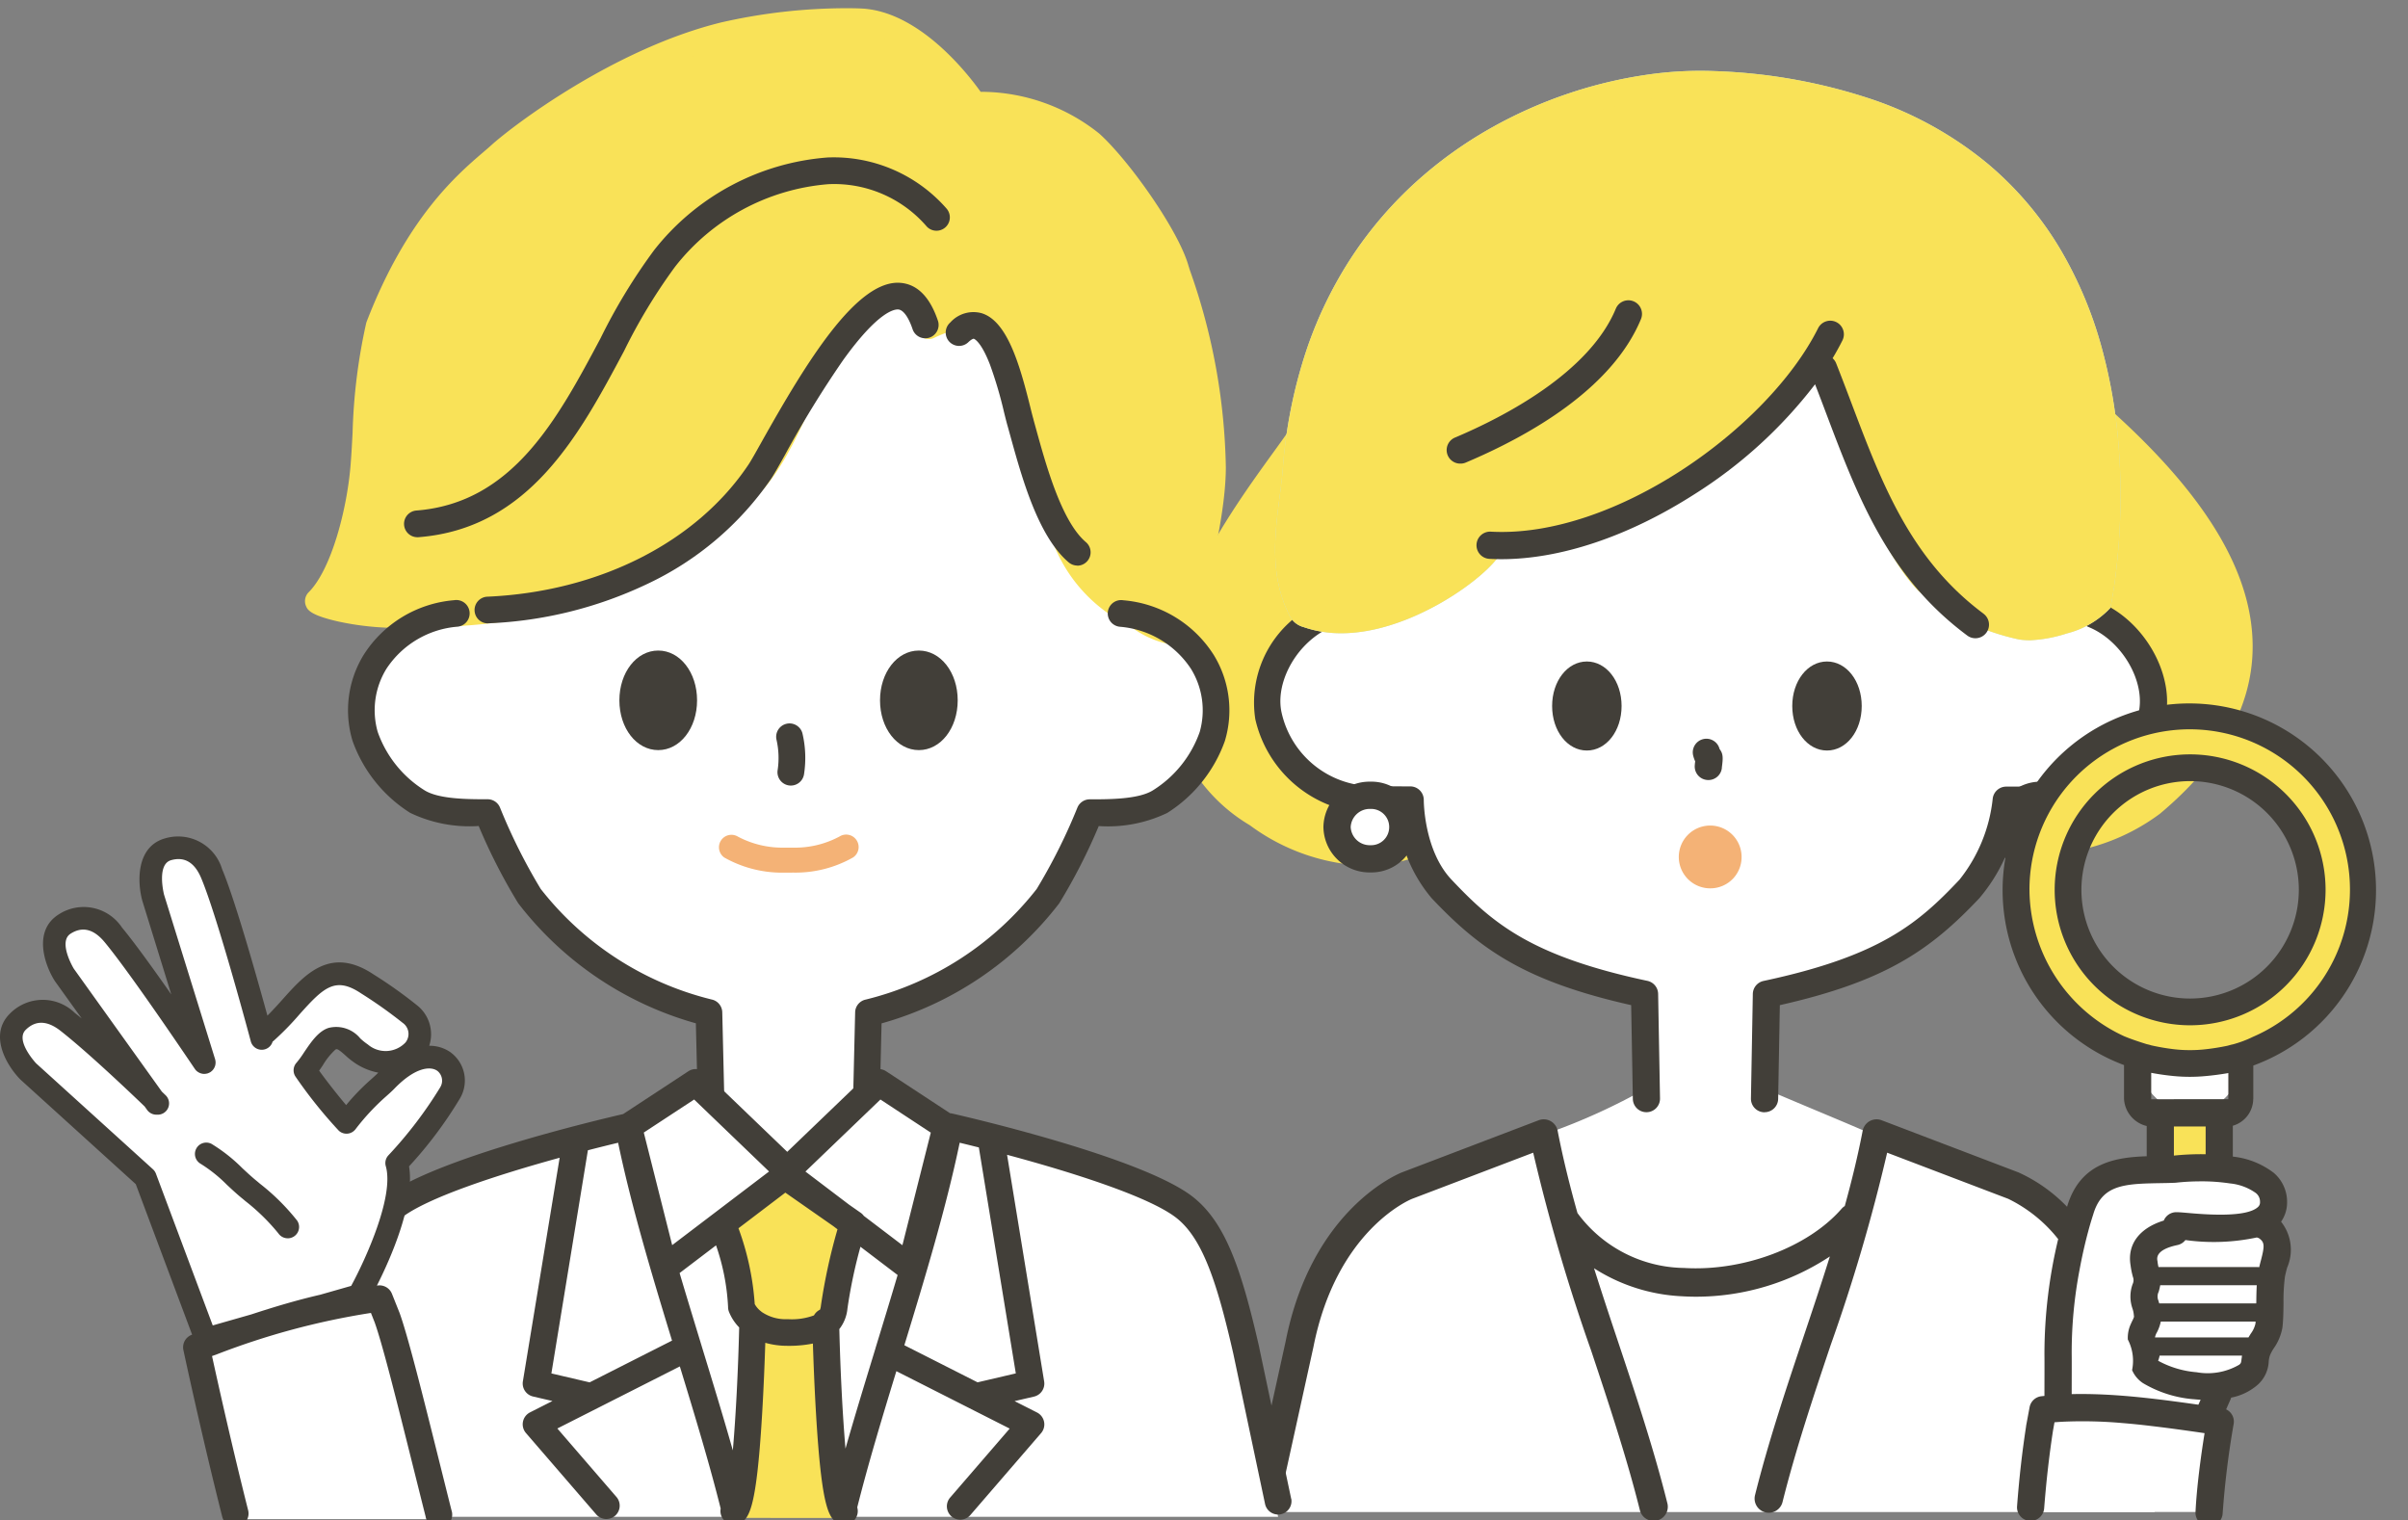
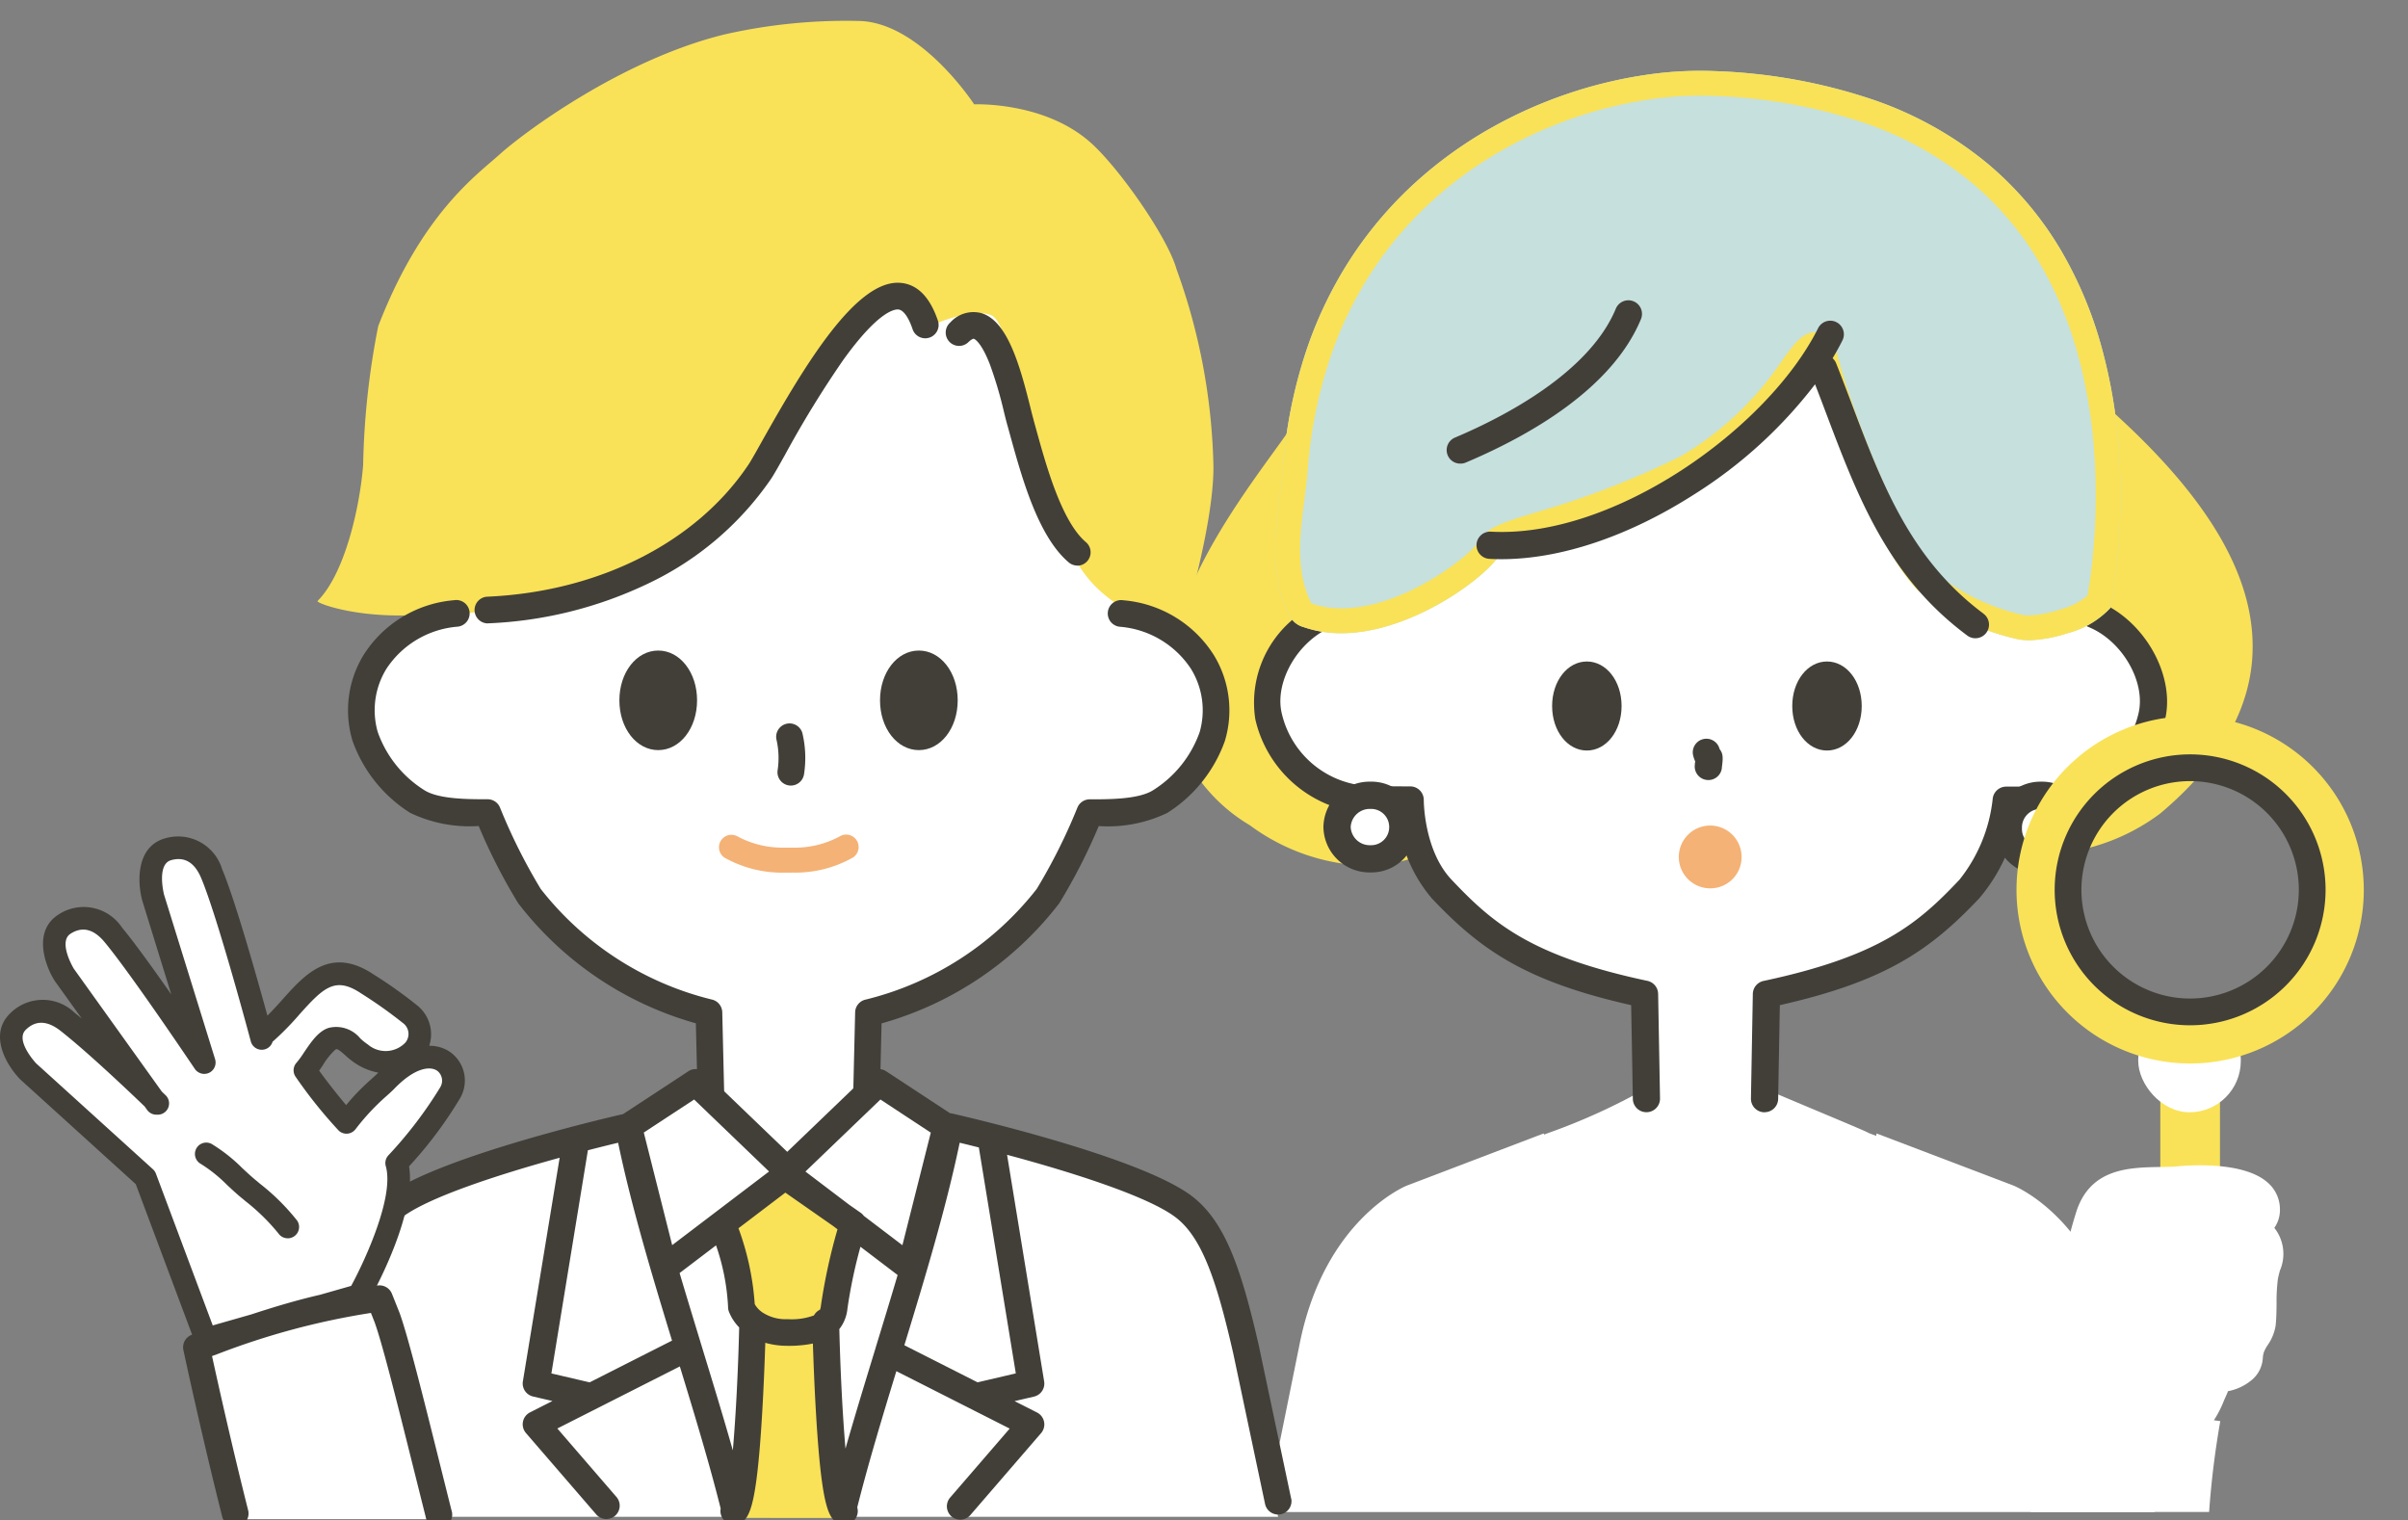
<svg xmlns="http://www.w3.org/2000/svg" width="160" height="101" viewBox="0 0 160 101">
  <rect x="0" y="0" width="160" height="101" fill="#808080" stroke="none" />
  <defs>
    <clipPath id="a">
      <rect width="160" height="101" transform="translate(930 2813)" fill="#fff" stroke="#707070" stroke-width="1" opacity="0.462" />
    </clipPath>
    <clipPath id="b">
      <rect width="157.922" height="100.907" fill="none" />
    </clipPath>
  </defs>
  <g transform="translate(-930 -2813)" clip-path="url(#a)">
    <g transform="translate(930 2813.546)">
      <g clip-path="url(#b)">
        <path d="M617.08,504.386l-2.258-11.164c-1.657-8.379-7.135-10.529-7.135-10.529l-9.091-3.461c-.01.053-.021.106-.031.159l-.487-.184c.046-.051-6.958-2.917-6.913-2.969l-7.875,0a41.005,41.005,0,0,1-6.527,2.97l-.267.1c-.005-.026-.011-.052-.016-.078l-9.091,3.464s-5.479,2.178-7.135,10.557L558,504.386Z" transform="translate(-473.906 -404.469)" fill="#fff" />
        <path d="M528.247,185.6c-3.639,5.227-14.14,17.6-2.809,25.1,0,0,5.431,4.307,11.05,1.686,7.538-3.517-4.589-32.026-8.241-26.782" transform="translate(-441.909 -157.089)" fill="#f9e258" />
        <path d="M528.009,209.407h0a13.674,13.674,0,0,1-7.7-2.687,11.269,11.269,0,0,1-5.289-7.373c-1.153-6.333,3.864-13.266,6.861-17.409.38-.525.739-1.022,1.042-1.457a2.09,2.09,0,0,1,1.757-1c3.626,0,8.177,10.087,9.717,17.032,1.417,6.39.634,10.64-2.207,11.965a9.823,9.823,0,0,1-4.184.924m-3.325-28.27c-.06,0-.2,0-.4.288-.311.447-.675.949-1.059,1.481-2.843,3.929-7.6,10.505-6.574,16.145.455,2.5,1.96,4.563,4.6,6.31l.058.042a12.2,12.2,0,0,0,6.7,2.353,8.187,8.187,0,0,0,3.487-.769c2.007-.937,2.491-4.717,1.294-10.112a44.982,44.982,0,0,0-4.01-10.857c-2.063-3.853-3.545-4.881-4.1-4.881" transform="translate(-437.266 -152.437)" fill="#f9e258" />
        <path d="M868.545,180.409c8.965,8.223,12.62,16.856,2.809,25.1,0,0-5.431,4.308-11.05,1.686-7.538-3.517,2.319-32.213,8.241-26.782" transform="translate(-728.34 -152.642)" fill="#f9e258" />
        <path d="M859.489,204.212a9.824,9.824,0,0,1-4.185-.924c-1.708-.8-2.779-2.7-3.1-5.489a26.364,26.364,0,0,1,.677-8.395,38.38,38.38,0,0,1,3.768-10.161c1.289-2.277,3.315-4.991,5.642-4.991a3.142,3.142,0,0,1,2.159.9c6.1,5.6,9.019,10.668,8.914,15.5-.084,3.844-2.147,7.491-6.132,10.838l-.018.015a13.679,13.679,0,0,1-7.727,2.711m2.8-28.31c-2.472,0-6.189,6.606-7.8,13.859C853.111,196,853.7,200.719,856,201.792a8.183,8.183,0,0,0,3.487.769,12.1,12.1,0,0,0,6.694-2.348c3.6-3.026,5.46-6.256,5.533-9.6.094-4.328-2.646-8.988-8.38-14.246a1.528,1.528,0,0,0-1.044-.465" transform="translate(-723.689 -147.991)" fill="#f9e258" />
        <path d="M613.5,86a11.459,11.459,0,0,0,.5-3.571c0-17.6-11.18-28.592-24.971-28.592S561.3,62.454,561.3,82.806a9.286,9.286,0,0,0,.6,3.5c-2.237,1.263-3.781,4.1-3.239,6.457a7.147,7.147,0,0,0,6.992,5.556c.272,0,1,.021,2.425.021,0,0-.036,3.662,2.086,5.91,3.09,3.273,5.869,5.388,13.485,7.01l.125,6.958h7.85l.125-6.958c7.616-1.622,10.394-3.727,13.484-7a11.235,11.235,0,0,0,2.451-5.9c2.332,0,2.328-.034,2.684-.034a7.148,7.148,0,0,0,6.992-5.557c.593-2.566-1.3-5.716-3.869-6.76" transform="translate(-474.383 -45.725)" fill="#fff" />
        <path d="M586.543,113.986h-.017a.9.9,0,0,1-.888-.92l.125-6.939a.9.9,0,0,1,.716-.868c7.744-1.65,10.279-3.829,13.015-6.727A10.376,10.376,0,0,0,601.7,93.17a.905.905,0,0,1,.9-.822c1.661,0,2.127-.016,2.378-.025.115,0,.195-.007.306-.007a6.24,6.24,0,0,0,6.111-4.855c.482-2.088-1.1-4.813-3.328-5.718a.9.9,0,0,1-.544-1.024c.082-.392.154-.686.217-.946A7.954,7.954,0,0,0,608,77.335c0-16.3-9.9-27.688-24.067-27.688-12.37,0-26.814,7.349-26.814,28.062a6.194,6.194,0,0,0,.3,2.316c.074.248.167.557.27.957a.9.9,0,0,1-.431,1.012c-1.982,1.119-3.24,3.571-2.8,5.467a6.24,6.24,0,0,0,6.111,4.855c.086,0,.215,0,.4,0,.39.006,1.043.017,2.03.017a.9.9,0,0,1,.9.913c0,.032,0,3.333,1.84,5.28,2.736,2.9,5.272,5.078,13.016,6.728a.9.9,0,0,1,.716.868l.125,6.939a.9.9,0,0,1-.888.92h-.017a.9.9,0,0,1-.9-.888l-.112-6.225c-7.011-1.582-10-3.658-13.251-7.1a9.769,9.769,0,0,1-2.284-5.629c-.54,0-.934-.01-1.2-.014-.167,0-.287,0-.366,0a8.04,8.04,0,0,1-7.873-6.257,7.214,7.214,0,0,1,3.07-7.064c-.027-.091-.052-.176-.077-.258a7.871,7.871,0,0,1-.379-2.836c0-9.6,3.107-17.481,8.986-22.786a29.1,29.1,0,0,1,19.637-7.085,24.5,24.5,0,0,1,18.325,7.989c4.94,5.408,7.551,12.845,7.551,21.507A9.7,9.7,0,0,1,609.5,80.2l-.049.2c2.634,1.466,4.331,4.77,3.709,7.463a8.041,8.041,0,0,1-7.873,6.257c-.089,0-.152,0-.243.006-.231.008-.59.02-1.659.025a11.414,11.414,0,0,1-2.576,5.617c-3.25,3.442-6.24,5.518-13.251,7.1l-.112,6.225a.9.9,0,0,1-.9.888" transform="translate(-469.296 -40.63)" fill="#423f39" />
        <path d="M746.4,364.437a1.7,1.7,0,1,1-1.7-1.732,1.715,1.715,0,0,1,1.7,1.732" transform="translate(-631.033 -308.045)" fill="#f4b276" />
        <path d="M742.7,364.523a2.086,2.086,0,1,1,2.054-2.086,2.073,2.073,0,0,1-2.054,2.086m0-3.463a1.377,1.377,0,1,0,1.344,1.377,1.362,1.362,0,0,0-1.344-1.377" transform="translate(-629.034 -306.046)" fill="#f4b276" />
        <path d="M616.435,69.178a6.816,6.816,0,0,0,2.826-.384,5.217,5.217,0,0,0,2.356-1.3s.108-.516.233-1.421.268-2.2.337-3.759a41.519,41.519,0,0,0-.1-5.34A33.929,33.929,0,0,0,621,50.809a25.8,25.8,0,0,0-2.605-6.231,21.364,21.364,0,0,0-4.67-5.542,23.376,23.376,0,0,0-7.279-4.1,35.7,35.7,0,0,0-10.429-1.893,23.5,23.5,0,0,0-4.445.253,29.072,29.072,0,0,0-10,3.449,26.875,26.875,0,0,0-4.761,3.43,25.272,25.272,0,0,0-4.078,4.723,26.116,26.116,0,0,0-3,6.131,31.435,31.435,0,0,0-1.528,7.658c-.219,2.82-1.2,6.246.341,9.3.07.139.109.26.485.393,4.878,1.717,11.3-3.118,12.094-4.514s4.963-1.311,13.11-5.338c7.023-4.12,7.657-9.6,9.083-7.772.438,2.37,3.94,12.444,6.875,15.412a14.924,14.924,0,0,0,6.235,3" transform="translate(-482.151 -28.051)" fill="#c6e0dd" />
        <path d="M612.32,65.393h0a4.279,4.279,0,0,1-.672-.052,15.645,15.645,0,0,1-6.692-3.239c-2.992-3.025-6.232-12.294-6.979-15.3-.219.256-.506.652-.752.993a22.571,22.571,0,0,1-7.222,6.8l-.052.028a59.364,59.364,0,0,1-9.913,3.849c-1.417.428-2.642.8-2.845,1.156-.892,1.572-5.941,5.3-10.573,5.3a7.554,7.554,0,0,1-2.513-.411,1.449,1.449,0,0,1-.938-.781l-.01-.02c-1.318-2.621-.956-5.413-.637-7.876.085-.654.165-1.272.211-1.859a32.4,32.4,0,0,1,1.569-7.858,27.033,27.033,0,0,1,3.094-6.324,26.171,26.171,0,0,1,4.211-4.877,27.739,27.739,0,0,1,4.908-3.535,29.913,29.913,0,0,1,5.194-2.319,29.611,29.611,0,0,1,5.088-1.229,24.41,24.41,0,0,1,4.6-.261,36.741,36.741,0,0,1,10.67,1.94,24.317,24.317,0,0,1,7.533,4.241,22.26,22.26,0,0,1,4.85,5.754,26.661,26.661,0,0,1,2.69,6.43,34.771,34.771,0,0,1,1.11,6.314,42.326,42.326,0,0,1,.1,5.446c-.073,1.641-.228,2.991-.344,3.835-.128.923-.238,1.454-.242,1.477l-.049.233-.166.172a6,6,0,0,1-2.723,1.521,9.27,9.27,0,0,1-2.51.457M598.112,44.921a1.527,1.527,0,0,1,1.208.682l.124.159.037.2c.44,2.379,3.911,12.212,6.65,14.982a14.3,14.3,0,0,0,5.779,2.77,2.617,2.617,0,0,0,.411.031,7.85,7.85,0,0,0,2.058-.394,4.642,4.642,0,0,0,1.82-.921c.041-.229.106-.612.177-1.12.112-.809.26-2.105.33-3.683a40.686,40.686,0,0,0-.1-5.233,33.119,33.119,0,0,0-1.055-6.013,25.02,25.02,0,0,0-2.521-6.032,20.61,20.61,0,0,0-4.491-5.329,22.669,22.669,0,0,0-7.024-3.95,35.106,35.106,0,0,0-10.189-1.846,22.79,22.79,0,0,0-4.288.244,27.964,27.964,0,0,0-4.8,1.161,28.265,28.265,0,0,0-4.906,2.19,26.093,26.093,0,0,0-4.615,3.324,24.511,24.511,0,0,0-3.945,4.569,25.386,25.386,0,0,0-2.9,5.938,30.751,30.751,0,0,0-1.487,7.457c-.049.63-.132,1.268-.219,1.943-.3,2.327-.614,4.733.46,6.894l.036.013a5.9,5.9,0,0,0,1.964.317c4.126,0,8.614-3.537,9.137-4.46s1.692-1.284,3.8-1.922a57.873,57.873,0,0,0,9.632-3.735,20.8,20.8,0,0,0,6.695-6.33c.83-1.147,1.378-1.9,2.224-1.9" transform="translate(-477.495 -23.4)" fill="#c6e0dd" />
-         <path d="M616.435,69.178a6.816,6.816,0,0,0,2.826-.384,5.217,5.217,0,0,0,2.356-1.3s.108-.516.233-1.421.268-2.2.337-3.759a41.519,41.519,0,0,0-.1-5.34A33.929,33.929,0,0,0,621,50.809a25.8,25.8,0,0,0-2.605-6.231,21.364,21.364,0,0,0-4.67-5.542,23.376,23.376,0,0,0-7.279-4.1,35.7,35.7,0,0,0-10.429-1.893,23.5,23.5,0,0,0-4.445.253,29.072,29.072,0,0,0-10,3.449,26.875,26.875,0,0,0-4.761,3.43,25.272,25.272,0,0,0-4.078,4.723,26.116,26.116,0,0,0-3,6.131,31.435,31.435,0,0,0-1.528,7.658c-.219,2.82-1.2,6.246.341,9.3.07.139.109.26.485.393,4.878,1.717,11.3-3.118,12.094-4.514s4.963-1.311,13.11-5.338c7.023-4.12,7.657-9.6,9.083-7.772.438,2.37,3.94,12.444,6.875,15.412a14.924,14.924,0,0,0,6.235,3" transform="translate(-482.151 -28.051)" fill="#f9e258" />
        <path d="M612.32,65.393h0a4.279,4.279,0,0,1-.672-.052,15.645,15.645,0,0,1-6.692-3.239c-2.992-3.025-6.232-12.294-6.979-15.3-.219.256-.506.652-.752.993a22.571,22.571,0,0,1-7.222,6.8l-.052.028a59.364,59.364,0,0,1-9.913,3.849c-1.417.428-2.642.8-2.845,1.156-.892,1.572-5.941,5.3-10.573,5.3a7.554,7.554,0,0,1-2.513-.411,1.449,1.449,0,0,1-.938-.781l-.01-.02c-1.318-2.621-.956-5.413-.637-7.876.085-.654.165-1.272.211-1.859a32.4,32.4,0,0,1,1.569-7.858,27.033,27.033,0,0,1,3.094-6.324,26.171,26.171,0,0,1,4.211-4.877,27.739,27.739,0,0,1,4.908-3.535,29.913,29.913,0,0,1,5.194-2.319,29.611,29.611,0,0,1,5.088-1.229,24.41,24.41,0,0,1,4.6-.261,36.741,36.741,0,0,1,10.67,1.94,24.317,24.317,0,0,1,7.533,4.241,22.26,22.26,0,0,1,4.85,5.754,26.661,26.661,0,0,1,2.69,6.43,34.771,34.771,0,0,1,1.11,6.314,42.326,42.326,0,0,1,.1,5.446c-.073,1.641-.228,2.991-.344,3.835-.128.923-.238,1.454-.242,1.477l-.049.233-.166.172a6,6,0,0,1-2.723,1.521,9.27,9.27,0,0,1-2.51.457M598.112,44.921a1.527,1.527,0,0,1,1.208.682l.124.159.037.2c.44,2.379,3.911,12.212,6.65,14.982a14.3,14.3,0,0,0,5.779,2.77,2.617,2.617,0,0,0,.411.031,7.85,7.85,0,0,0,2.058-.394,4.642,4.642,0,0,0,1.82-.921c.041-.229.106-.612.177-1.12.112-.809.26-2.105.33-3.683a40.686,40.686,0,0,0-.1-5.233,33.119,33.119,0,0,0-1.055-6.013,25.02,25.02,0,0,0-2.521-6.032,20.61,20.61,0,0,0-4.491-5.329,22.669,22.669,0,0,0-7.024-3.95,35.106,35.106,0,0,0-10.189-1.846,22.79,22.79,0,0,0-4.288.244,27.964,27.964,0,0,0-4.8,1.161,28.265,28.265,0,0,0-4.906,2.19,26.093,26.093,0,0,0-4.615,3.324,24.511,24.511,0,0,0-3.945,4.569,25.386,25.386,0,0,0-2.9,5.938,30.751,30.751,0,0,0-1.487,7.457c-.049.63-.132,1.268-.219,1.943-.3,2.327-.614,4.733.46,6.894l.036.013a5.9,5.9,0,0,0,1.964.317c4.126,0,8.614-3.537,9.137-4.46s1.692-1.284,3.8-1.922a57.873,57.873,0,0,0,9.632-3.735,20.8,20.8,0,0,0,6.695-6.33c.83-1.147,1.378-1.9,2.224-1.9" transform="translate(-477.495 -23.4)" fill="#f9e258" />
        <path d="M692.206,294.92c0,1.247-.72,2.258-1.608,2.258s-1.609-1.011-1.609-2.258.72-2.259,1.609-2.259,1.608,1.011,1.608,2.259" transform="translate(-585.158 -248.557)" fill="#423f39" />
        <path d="M686.657,293.936c-1.294,0-2.308-1.3-2.308-2.957s1.014-2.958,2.308-2.958,2.307,1.3,2.307,2.958-1.014,2.957-2.307,2.957m0-4.516c-.43,0-.909.64-.909,1.559s.479,1.558.909,1.558.909-.64.909-1.558-.479-1.559-.909-1.559" transform="translate(-581.218 -244.616)" fill="#423f39" />
        <path d="M747.442,324.814a.9.9,0,0,1-.9-1.019l0-.039.023-.182a2.23,2.23,0,0,1-.128-.362.9.9,0,0,1,1.745-.475l.006.023c.263.325.22.662.148,1.227l0,.039a.9.9,0,0,1-.9.789" transform="translate(-633.928 -273.533)" fill="#423f39" />
        <path d="M794.869,294.92c0,1.247.72,2.258,1.609,2.258s1.608-1.011,1.608-2.258-.72-2.259-1.608-2.259-1.609,1.011-1.609,2.259" transform="translate(-675.082 -248.557)" fill="#423f39" />
        <path d="M792.536,293.936c-1.294,0-2.308-1.3-2.308-2.957s1.014-2.958,2.308-2.958,2.307,1.3,2.307,2.958-1.013,2.957-2.307,2.957m0-4.516c-.43,0-.909.64-.909,1.559s.479,1.558.909,1.558.909-.64.909-1.558-.479-1.559-.909-1.559" transform="translate(-671.141 -244.616)" fill="#423f39" />
        <path d="M638.9,139.62a.9.9,0,0,1-.353-1.737c3.227-1.365,8.9-4.293,10.669-8.555a.9.9,0,0,1,1.671.691c-1.91,4.615-7.381,7.729-11.635,9.529a.9.9,0,0,1-.352.072" transform="translate(-541.853 -109.363)" fill="#423f39" />
        <path d="M684.694,157.238c-4.849-3.606-6.75-8.629-8.763-13.947-.332-.877-.675-1.783-1.033-2.689a.9.9,0,0,0-.236-.339c.237-.395.455-.79.653-1.185a.9.9,0,1,0-1.617-.809c-3.309,6.619-13.528,13.964-21.743,13.517a.9.9,0,0,0-.1,1.806c.266.014.533.022.8.022,3.92,0,8.424-1.506,12.784-4.288a30.672,30.672,0,0,0,8.057-7.332c.253.652.5,1.3.739,1.937,2.109,5.573,4.1,10.836,9.375,14.758a.9.9,0,0,0,1.079-1.451" transform="translate(-552.894 -117.007)" fill="#423f39" />
        <path d="M593.876,349.145a2.1,2.1,0,0,1-2.13,2.094h-.031a2.164,2.164,0,0,1-2.209-2.094v-.031a2.164,2.164,0,0,1,2.209-2.094h.031a2.1,2.1,0,0,1,2.13,2.094Z" transform="translate(-500.667 -294.724)" fill="#fff" />
        <path d="M586.651,347.049h-.031a3.061,3.061,0,0,1-3.113-3v-.031a3.061,3.061,0,0,1,3.113-3h.031a2.984,2.984,0,0,1,3.034,3v.031a2.984,2.984,0,0,1-3.034,3m-.031-4.22a1.268,1.268,0,0,0-1.3,1.19v.031a1.268,1.268,0,0,0,1.3,1.19h.031a1.2,1.2,0,0,0,1.226-1.19v-.031a1.2,1.2,0,0,0-1.226-1.19Z" transform="translate(-495.572 -289.629)" fill="#423f39" />
        <rect width="4.37" height="4.37" rx="2.185" transform="translate(133.446 52.296)" fill="#fff" />
        <path d="M882.644,347.2h-.1a3.044,3.044,0,0,1-3.041-3.041v-.1a3.044,3.044,0,0,1,3.041-3.041h.1a3.044,3.044,0,0,1,3.041,3.041v.1a3.044,3.044,0,0,1-3.041,3.041m-.1-4.37a1.234,1.234,0,0,0-1.232,1.232v.1a1.234,1.234,0,0,0,1.232,1.232h.1a1.234,1.234,0,0,0,1.232-1.232v-.1a1.234,1.234,0,0,0-1.232-1.232Z" transform="translate(-746.964 -289.629)" fill="#423f39" />
        <path d="M956.467,465.15a1.982,1.982,0,1,1-3.965,0v-6.2a1.982,1.982,0,1,1,3.965,0Z" transform="translate(-808.96 -388.106)" fill="#f9e258" />
        <rect width="6.814" height="6.947" rx="3.407" transform="translate(142.076 66.409)" fill="#fff" />
        <path d="M900.633,312.131a11.538,11.538,0,1,0,11.538,11.538,11.551,11.551,0,0,0-11.538-11.538m0,19.648a8.111,8.111,0,1,1,8.111-8.111,8.12,8.12,0,0,1-8.111,8.111" transform="translate(-755.108 -265.093)" fill="#f9e258" />
        <path d="M911.458,514.321a2.066,2.066,0,0,0,.376-1.214,2.35,2.35,0,0,0-.812-1.8c-1.683-1.5-5.614-1.126-6.2-1.061-.3.013-.611.018-.916.023-2.114.034-4.744.076-5.642,3.105a30.989,30.989,0,0,0-1.4,9.133c.011.667,0,3.055,0,3.079a.839.839,0,0,0,.377.7c-.387.023-.771.054-1.148.1l-.232,1.232c-.163,1.055-.407,3.161-.6,5.572h11.867a58.433,58.433,0,0,1,.743-6.033l-.426-.06a7.055,7.055,0,0,0,.669-1.306l.218-.491a.8.8,0,0,0,.044-.132,3.469,3.469,0,0,0,1.641-.794,2.041,2.041,0,0,0,.68-1.431,1.627,1.627,0,0,1,.072-.375,2.469,2.469,0,0,1,.247-.458,3.171,3.171,0,0,0,.528-1.276c0-.013,0-.026.005-.039.051-.483.056-.987.061-1.474a11.774,11.774,0,0,1,.088-1.617c.034-.176.082-.359.133-.552a2.78,2.78,0,0,0-.371-2.838" transform="translate(-760.343 -433.279)" fill="#fff" />
-         <path d="M618.376,332.558v-2.216a12.406,12.406,0,1,0-8.59-.032v2.248a1.961,1.961,0,0,0,1.507,1.8v2.01c-2.1.071-4.422.436-5.286,3.336l-.006.02a10.5,10.5,0,0,0-3.23-2.284l-9.091-3.464a.942.942,0,0,0-1.26.7c-.323,1.677-.731,3.345-1.189,5a.942.942,0,0,0-.21.179c-2.229,2.559-6.533,4.176-10.469,3.935a8.937,8.937,0,0,1-7.082-3.649c-.513-1.825-.967-3.652-1.317-5.465a.942.942,0,0,0-1.26-.7l-9.1,3.468c-.243.1-5.978,2.445-7.712,11.218l-2.248,10.211a.942.942,0,1,0,1.844.386l2.25-10.222c1.526-7.72,6.356-9.759,6.547-9.837l8.054-3.069a124.732,124.732,0,0,0,3.847,13.138c1.161,3.487,2.362,7.094,3.236,10.59a.942.942,0,1,0,1.827-.457c-.891-3.566-2.1-7.207-3.276-10.729-.535-1.6-1.075-3.229-1.591-4.862a11.853,11.853,0,0,0,5.866,1.861q.457.028.918.028a16.138,16.138,0,0,0,8.886-2.675c-.559,1.787-1.151,3.556-1.737,5.3-1.151,3.431-2.341,6.979-3.236,10.559a.942.942,0,1,0,1.828.457c.877-3.508,2.055-7.02,3.194-10.416a117.838,117.838,0,0,0,3.757-12.794l8.044,3.065a9.561,9.561,0,0,1,3.32,2.678,32.835,32.835,0,0,0-.913,7.659c.009.51,0,1.955,0,2.759-.068.008-.138.013-.206.021a.9.9,0,0,0-.781.732l-.232,1.242,0,.028c-.259,1.678-.457,3.414-.6,5.307a.9.9,0,1,0,1.8.141c.144-1.842.336-3.53.587-5.158l.1-.562c.185-.015.373-.027.561-.037a29.75,29.75,0,0,1,3.931.087c.654.053,1.309.12,1.96.2,1.171.137,2.328.3,3.437.461l.083.012-.028.179c-.2,1.252-.49,3.34-.574,5.06a.9.9,0,0,0,.86.947h.044a.9.9,0,0,0,.9-.86,58.447,58.447,0,0,1,.73-5.933.9.9,0,0,0-.5-.974l.048-.107q.106-.241.234-.528a.893.893,0,0,0,.05-.144,3.779,3.779,0,0,0,1.771-.859,2.2,2.2,0,0,0,.727-1.536,1.76,1.76,0,0,1,.077-.4,2.7,2.7,0,0,1,.266-.493,3.419,3.419,0,0,0,.569-1.374c0-.014,0-.029.005-.043.055-.52.061-1.063.066-1.589a12.632,12.632,0,0,1,.095-1.741c.037-.189.088-.387.143-.595a2.993,2.993,0,0,0-.4-3.06,2.224,2.224,0,0,0,.4-1.3,2.532,2.532,0,0,0-.875-1.937,5.4,5.4,0,0,0-2.731-1.088V334.34a1.866,1.866,0,0,0,1.356-1.782M617.6,349.8c-.035.3-.04.311-.146.407l-.012.011a4.158,4.158,0,0,1-2.832.5,6.407,6.407,0,0,1-2.558-.763,1.99,1.99,0,0,0,.1-.343h5.474c-.009.067-.017.131-.024.19m.918-2.318a1.759,1.759,0,0,1-.31.668c-.05.079-.1.165-.154.253h-6.212l0-.005a1.009,1.009,0,0,1,.125-.326,2.719,2.719,0,0,0,.26-.724h6.3c0,.044-.006.09-.011.133m.054-1.395c0,.019,0,.037,0,.056h-6.448c-.019-.071-.039-.135-.056-.192a.69.69,0,0,1,.016-.568l.007-.021a3.944,3.944,0,0,0,.1-.425h6.415c-.022.384-.027.77-.031,1.149m.3-2.776c-.037.139-.073.283-.107.429a.607.607,0,0,0-.086-.009h-6.606a3.393,3.393,0,0,1-.065-.369c0-.014,0-.028-.006-.043-.032-.184-.129-.744,1.33-1.051a.9.9,0,0,0,.529-.332h.009a13.721,13.721,0,0,0,4.74-.173c.046.017.088.03.12.039.4.27.409.495.143,1.509m-.323-4.492a.722.722,0,0,1,.269.587.407.407,0,0,1-.14.338c-.792.727-3.6.483-4.653.391-.344-.03-.592-.051-.767-.051a.9.9,0,0,0-.834.556c-1.619.5-2.438,1.582-2.208,2.967a5.324,5.324,0,0,0,.159.783.587.587,0,0,1-.018.465,2.408,2.408,0,0,0-.016,1.624,1.8,1.8,0,0,1,.094.45.876.876,0,0,0,.013.1,1.423,1.423,0,0,1-.107.254c-.033.068-.07.144-.106.228a2.179,2.179,0,0,0-.2,1.035,3.056,3.056,0,0,1,.283,2.029l.007.018a1.963,1.963,0,0,0,.722.852,7.814,7.814,0,0,0,3.324,1.064l.033,0c.129.014.288.027.467.037-.051.115-.1.226-.148.329-1.128-.16-2.3-.321-3.48-.449-.65-.07-1.3-.131-1.956-.176-1-.069-2-.1-2.982-.078,0-.827.008-2.164,0-2.67a29.28,29.28,0,0,1,.518-5.565c.162-.882.357-1.755.582-2.585.1-.379.212-.75.327-1.108l.006-.019c.517-1.743,1.718-2,3.752-2.055q.3-.009.626-.014c.348-.006.709-.011,1.067-.027l.064-.005c.121-.014.25-.027.385-.038.343-.028.726-.047,1.125-.05a12.654,12.654,0,0,1,2.063.137,3.552,3.552,0,0,1,1.727.643M613.1,332.58h-1.507v-1.755c.515.1,1.055.171,1.507.215a11.1,11.1,0,0,0,2.11,0c.452-.041.995-.108,1.507-.2v1.737H613.1Zm2.11,1.808v1.846a17.517,17.517,0,0,0-2.11.09v-1.935Zm1.461-5.365c-.513.108-1.009.186-1.461.235a8.724,8.724,0,0,1-1.036.058,8.839,8.839,0,0,1-1.073-.06A14.872,14.872,0,0,1,611.6,329a2.786,2.786,0,0,0-.3-.078c-.452-.142-1.007-.32-1.515-.533a10.792,10.792,0,0,1-6.282-9.727,10.648,10.648,0,1,1,14.865,9.764,7.448,7.448,0,0,1-1.341.506c-.151.03-.237.06-.348.087" transform="translate(-468.655 -260.09)" fill="#423f39" />
        <path d="M923.945,337.981a9,9,0,1,0-9,9,9.008,9.008,0,0,0,9-9m-9,7.223a7.223,7.223,0,1,1,7.223-7.223,7.231,7.231,0,0,1-7.223,7.223" transform="translate(-769.422 -279.405)" fill="#423f39" />
        <path d="M209.794,122.033c5.959.834,6.854,5.907,6.028,8.176a8.452,8.452,0,0,1-3.466,4.324c-1.168.737-3.244.737-4.672.737a38.314,38.314,0,0,1-2.779,5.542,21.434,21.434,0,0,1-11.927,7.743l-.125,5.275-5.433,5.35-4.917-5.35-.125-5.275a21.436,21.436,0,0,1-11.927-7.743,38.306,38.306,0,0,1-2.779-5.542c-1.427,0-3.5,0-4.672-.737a8.451,8.451,0,0,1-3.466-4.324c-.826-2.268.069-7.342,6.028-8.176,0,0,2.11-25.694,28.305-25.694,6.233,0,15.926,1.544,15.926,25.694" transform="translate(-135.271 -81.821)" fill="#fff" />
        <path d="M194.919,490.653c-1.062-4.66-2.048-7.979-4.069-9.593-3.239-2.586-15.676-5.475-15.676-5.475h-.211l-4.467-2.931-3.052,2.931h-6.065l-3.052-2.861-4.466,2.966s-12.437,2.827-15.676,5.412c-2.021,1.614-3.006,4.881-4.069,9.541L132,501.656h65.031Z" transform="translate(-112.109 -401.425)" fill="#fff" />
        <path d="M323.525,592.14c.981-.283,1.244-13.036,1.244-13.036h4.859s.263,12.754,1.245,13.037Z" transform="translate(-274.77 -491.833)" fill="#f9e258" />
        <path d="M327.173,518.034a41.439,41.439,0,0,0-1.254,5.541c-.1.873-.564,1.7-3.082,1.7s-3.082-1.7-3.082-1.7a18.435,18.435,0,0,0-1.254-5.541l4.152-3.156Z" transform="translate(-270.502 -437.286)" fill="#f9e258" />
        <path d="M180.6,25.809s2.76-1.317,4.149-.762c1.507.6,3.045,11.4,4.254,13.6,1.243,2.261,1.563,4.245,5.127,6.22.808.448,2.668,1.734,3.278,1.1,0,0,2.11-6.756,2.11-10.825A40.764,40.764,0,0,0,197.068,22c-.585-2.108-3.783-6.689-5.689-8.4-3.084-2.771-7.761-2.562-7.761-2.562s-3.488-5.358-7.55-5.538A36.557,36.557,0,0,0,167,6.4c-6.895,1.7-13.405,6.6-14.9,7.954s-5.181,3.914-8.081,11.427a52.226,52.226,0,0,0-1,9.213c-.219,2.82-1.22,7.235-3.029,9.043-.11.11,2.034.961,5.425.961,7.946,0,11.258-1.209,14.58-2.882,2.622-1.321,3.333-.76,8.23-5.25,4.293-3.937,4.474-12.479,10.294-13.173,1.341-.16,2.08,2.118,2.08,2.118" transform="translate(-118.89 -4.651)" fill="#f9e258" />
-         <path d="M192.287,42.313a6.2,6.2,0,0,1-2.793-1.135c-.158-.094-.3-.178-.417-.243a10.169,10.169,0,0,1-4.816-5.286c-.2-.411-.4-.835-.635-1.258a32.389,32.389,0,0,1-1.737-6.077c-.572-2.457-1.524-6.548-2.148-7.168a1.591,1.591,0,0,0-.474-.06,8.587,8.587,0,0,0-2.965.818.825.825,0,0,1-1.14-.49c-.214-.648-.759-1.555-1.16-1.555l-.037,0c-3.016.359-4.315,3.211-5.819,6.514-1.063,2.335-2.163,4.749-4.015,6.448-3.79,3.476-5.178,4.027-6.786,4.666-.5.2-1.01.4-1.63.714-3.226,1.625-6.578,2.97-14.952,2.97a18.492,18.492,0,0,1-4.094-.433c-1.848-.424-2-.783-2.1-1.02a.838.838,0,0,1,.18-.916c1.5-1.5,2.556-5.51,2.79-8.525.054-.689.089-1.365.127-2.081a37.951,37.951,0,0,1,.9-7.258.84.84,0,0,1,.033-.108c2.666-6.906,5.983-9.75,7.765-11.277.2-.171.378-.324.532-.464,1.409-1.274,8.126-6.39,15.257-8.144A37.533,37.533,0,0,1,170.518,0c.348,0,.671.006.934.018,3.815.169,7.026,4.25,7.945,5.536a12.6,12.6,0,0,1,7.881,2.775c1.985,1.784,5.273,6.445,5.929,8.782l.089.286a41.039,41.039,0,0,1,2.393,13.1c0,4.147-2.06,10.79-2.147,11.071a.827.827,0,0,1-.195.328,1.426,1.426,0,0,1-1.061.422M179.268,19.434a3.057,3.057,0,0,1,1.135.2c1.163.465,1.8,2.768,3.094,8.309a34.781,34.781,0,0,0,1.576,5.656c.254.462.468.907.676,1.337a8.57,8.57,0,0,0,4.129,4.559c.131.072.287.165.461.269a8.743,8.743,0,0,0,1.76.876c.456-1.544,1.941-6.829,1.941-10.143a39.121,39.121,0,0,0-2.318-12.6l-.093-.3-.008-.025c-.505-1.822-3.559-6.313-5.445-8.008-2.493-2.24-6.253-2.354-6.982-2.354-.116,0-.183,0-.192,0a.822.822,0,0,1-.727-.374c-.032-.05-3.309-5-6.895-5.164-.167-.007-.452-.016-.862-.016a36.476,36.476,0,0,0-7.971.9C155.753,4.219,149.348,9.1,148,10.313c-.167.151-.361.317-.566.493-1.667,1.429-4.766,4.086-7.279,10.566a36.732,36.732,0,0,0-.841,6.91c-.036.695-.074,1.413-.129,2.123-.161,2.067-.886,6.187-2.517,8.633a16.151,16.151,0,0,0,4.091.482c8.011,0,11.174-1.265,14.209-2.794.685-.345,1.233-.563,1.763-.773,1.456-.578,2.714-1.078,6.28-4.348,1.6-1.471,2.633-3.731,3.628-5.915,1.567-3.441,3.188-7,7.126-7.469a1.959,1.959,0,0,1,.232-.014,2.946,2.946,0,0,1,2.383,1.873,8.8,8.8,0,0,1,2.883-.645" transform="translate(-114.238)" fill="#f9e258" />
        <path d="M210.01,143.68a.888.888,0,0,1-.038-1.774c7.428-.323,13.927-3.612,17.384-8.8.158-.237.467-.788.858-1.486,2.949-5.256,6.34-10.845,9.256-10.564,1.111.105,1.941.96,2.468,2.541a.888.888,0,0,1-1.684.561c-.272-.817-.619-1.3-.951-1.335-.274-.026-1.35.137-3.662,3.348a68.7,68.7,0,0,0-3.878,6.317c-.426.76-.734,1.308-.93,1.6a20.59,20.59,0,0,1-8.265,6.994,27.122,27.122,0,0,1-10.519,2.593h-.039" transform="translate(-177.608 -102.806)" fill="#423f39" />
        <path d="M425.848,150.762a.884.884,0,0,1-.573-.21c-2.04-1.726-3.114-5.63-3.9-8.479l-.15-.543c-.068-.229-.145-.538-.242-.927a27.465,27.465,0,0,0-.944-3.2c-.605-1.557-1.05-1.7-1.068-1.709-.037-.011-.166.038-.354.214a.888.888,0,1,1-1.214-1.295,2.065,2.065,0,0,1,2.071-.622c1.688.5,2.523,3.33,3.233,6.187.089.357.165.666.222.855l0,.017.153.555c.682,2.478,1.712,6.224,3.333,7.6a.888.888,0,0,1-.574,1.565" transform="translate(-354.263 -113.731)" fill="#423f39" />
-         <path d="M179.01,91.011a.888.888,0,0,1-.068-1.773c6.4-.5,9.368-6.057,12.233-11.43a38.2,38.2,0,0,1,3.571-5.874,16.218,16.218,0,0,1,11.527-6.154,9.953,9.953,0,0,1,7.909,3.405.888.888,0,0,1-1.321,1.186,8.118,8.118,0,0,0-6.537-2.817,14.382,14.382,0,0,0-10.193,5.491,37.022,37.022,0,0,0-3.389,5.6c-2.946,5.526-6.286,11.789-13.661,12.365l-.07,0" transform="translate(-151.28 -55.863)" fill="#423f39" />
        <path d="M177.521,294.522a.887.887,0,0,1-.887-.867l-.109-4.586a22.561,22.561,0,0,1-11.807-7.981,37.925,37.925,0,0,1-2.624-5.129,9.116,9.116,0,0,1-4.55-.872,9.37,9.37,0,0,1-3.827-4.771,7.034,7.034,0,0,1,.725-5.712,7.881,7.881,0,0,1,6.013-3.647.888.888,0,1,1,.246,1.758,6.256,6.256,0,0,0-4.738,2.8,5.251,5.251,0,0,0-.579,4.19,7.51,7.51,0,0,0,3.105,3.877c.951.6,2.905.6,4.2.6a.888.888,0,0,1,.826.563,37.7,37.7,0,0,0,2.7,5.394,20.694,20.694,0,0,0,11.356,7.347.888.888,0,0,1,.708.848l.125,5.275a.888.888,0,0,1-.867.908h-.021" transform="translate(-130.288 -221.624)" fill="#423f39" />
        <path d="M377.1,294.521h-.022a.887.887,0,0,1-.866-.908l.125-5.275a.887.887,0,0,1,.707-.848,20.693,20.693,0,0,0,11.356-7.347,37.7,37.7,0,0,0,2.7-5.394.888.888,0,0,1,.826-.563c1.293,0,3.247,0,4.2-.6a7.511,7.511,0,0,0,3.106-3.877,5.251,5.251,0,0,0-.579-4.19,6.256,6.256,0,0,0-4.738-2.8.888.888,0,1,1,.246-1.758,7.881,7.881,0,0,1,6.013,3.647,7.035,7.035,0,0,1,.726,5.712,9.371,9.371,0,0,1-3.827,4.771,9.117,9.117,0,0,1-4.55.872,37.921,37.921,0,0,1-2.623,5.129,22.561,22.561,0,0,1-11.807,7.981l-.108,4.586a.887.887,0,0,1-.887.867" transform="translate(-319.517 -221.623)" fill="#423f39" />
        <path d="M321.786,366.865h-.49a7.808,7.808,0,0,1-4.032-1,.829.829,0,0,1,.906-1.388,6.324,6.324,0,0,0,3.126.727h.49a6.255,6.255,0,0,0,3.127-.738.829.829,0,0,1,.908,1.387,7.749,7.749,0,0,1-4.036,1.009" transform="translate(-269.133 -309.432)" fill="#f4b276" />
        <path d="M281.877,290.91c0,1.395-.805,2.525-1.8,2.525s-1.8-1.13-1.8-2.525.806-2.526,1.8-2.526,1.8,1.13,1.8,2.526" transform="translate(-236.343 -244.924)" fill="#423f39" />
        <path d="M275.671,289.81c-1.447,0-2.581-1.453-2.581-3.307s1.134-3.308,2.581-3.308,2.581,1.453,2.581,3.308-1.134,3.307-2.581,3.307m0-5.051c-.481,0-1.017.716-1.017,1.744s.536,1.743,1.017,1.743,1.016-.716,1.016-1.743-.536-1.744-1.016-1.744" transform="translate(-231.935 -240.517)" fill="#423f39" />
        <path d="M343.165,319.347a.889.889,0,0,1-.882-1,5.45,5.45,0,0,0-.067-2.028.888.888,0,0,1,1.713-.467,7.123,7.123,0,0,1,.115,2.72.888.888,0,0,1-.879.775" transform="translate(-290.617 -267.698)" fill="#423f39" />
        <path d="M393.2,290.91c0,1.395.805,2.525,1.8,2.525s1.8-1.13,1.8-2.525-.805-2.526-1.8-2.526-1.8,1.13-1.8,2.526" transform="translate(-333.946 -244.924)" fill="#423f39" />
        <path d="M390.593,289.81c-1.447,0-2.581-1.453-2.581-3.307s1.134-3.308,2.581-3.308,2.581,1.453,2.581,3.308-1.133,3.307-2.581,3.307m0-5.051c-.481,0-1.017.716-1.017,1.744s.536,1.743,1.017,1.743,1.016-.716,1.016-1.743-.536-1.744-1.016-1.744" transform="translate(-329.539 -240.517)" fill="#423f39" />
        <path d="M192.95,496.251l-2.114-10,0-.019c-1.177-5.163-2.224-8.287-4.381-10.009-3.36-2.682-15.519-5.45-16.034-5.567a.9.9,0,0,0-.137-.019l-4.249-2.789a.888.888,0,0,0-1.1.1l-5.47,5.253-5.47-5.253a.888.888,0,0,0-1.1-.1l-4.333,2.844c-1.527.351-12.681,2.98-15.877,5.531-2.157,1.722-3.2,4.846-4.38,10.009l0,.019-2.1,9.978a.888.888,0,1,0,1.739.357l2.1-9.969c1.061-4.653,2.016-7.618,3.755-9.007,1.7-1.361,6.536-2.914,10.544-4.016L141.9,488.449a.888.888,0,0,0,.674,1.008l1.291.3-1.49.755a.888.888,0,0,0-.271,1.372l4.684,5.425a.888.888,0,0,0,1.344-1.16l-3.942-4.566,8.139-4.124c1.016,3.321,1.969,6.472,2.714,9.446a.886.886,0,0,0,1.117,1.016c.756-.218,1.244-.811,1.63-7.2.11-1.816.179-3.633.217-4.831a5.365,5.365,0,0,0,1.486.2,8,8,0,0,0,1.677-.151c.038,1.2.107,2.992.215,4.786.387,6.387.874,6.98,1.631,7.2a.886.886,0,0,0,1.1-1.1c.719-2.857,1.627-5.875,2.6-9.051l7.53,3.816-3.942,4.566a.888.888,0,1,0,1.344,1.16l4.684-5.425a.888.888,0,0,0-.271-1.372l-1.49-.755,1.291-.3a.888.888,0,0,0,.674-1.008l-2.464-15.058c4.131,1.109,9.469,2.77,11.279,4.216,1.739,1.388,2.694,4.354,3.755,9.007l2.112,9.994a.888.888,0,0,0,1.739-.357m-27.3-26.533,3.347,2.2-1.886,7.48-2.564-1.949a.882.882,0,0,0-.21-.207l-.77-.538-2.9-2.2Zm-12.378,0,4.978,4.782-3.631,2.76h0l-2.806,2.133-1.886-7.48Zm-1.529,16.049-5.415,2.744-2.541-.594,2.426-14.827c.741-.191,1.422-.36,2.008-.5.871,4.189,2.228,8.718,3.583,13.15-.02.008-.04.016-.059.026m.56-4.517,2.422-1.841a14.593,14.593,0,0,1,.8,4.094.884.884,0,0,0,.045.283,3.143,3.143,0,0,0,.693,1.076c-.068,2.833-.222,5.889-.422,8.168-.62-2.186-1.312-4.45-2.031-6.8-.5-1.65-1.015-3.319-1.506-4.982m9.328,2.436a.89.89,0,0,0-.4.379,4.266,4.266,0,0,1-1.743.25,2.821,2.821,0,0,1-1.733-.482.887.887,0,0,0-.1-.083,1.582,1.582,0,0,1-.36-.436,18.1,18.1,0,0,0-1.08-5.039l3.114-2.367,3.191,2.228.275.209a38.006,38.006,0,0,0-1.1,5.058,1.035,1.035,0,0,1-.063.284m3.693,2.546c-.706,2.309-1.387,4.534-2,6.685-.193-2.236-.341-5.19-.409-7.944a2.59,2.59,0,0,0,.54-1.362,33.032,33.032,0,0,1,.864-4.108l2.47,1.878c-.478,1.619-.975,3.243-1.467,4.85m9.32,1.686-2.541.594-4.865-2.465c1.385-4.529,2.785-9.17,3.676-13.455.387.092.815.2,1.274.313Z" transform="translate(-107.157 -397.217)" fill="#423f39" />
        <path d="M29.936,384.537a20.541,20.541,0,0,0-2.7,2.82h0a30.563,30.563,0,0,1-2.761-3.459c.491-.525,1.162-1.917,1.814-2.1.754-.279,1.258.584,1.96,1.026,2.658,1.677,5.04-.982,3.222-2.634a31.076,31.076,0,0,0-2.9-2.057c-3.068-2.009-4.232,1.141-6.692,3.263l-.273.392s-2.22-8.319-3.335-10.956a2.361,2.361,0,0,0-2.9-1.613c-1.738.5-.982,3.221-.982,3.221l3.385,10.956s-4.211-6.29-6.042-8.492a2.36,2.36,0,0,0-3.245-.705c-1.52.977-.009,3.368-.009,3.368L14.4,385.8c-.929-.894-3.817-3.646-5.686-5.114a2.361,2.361,0,0,0-3.321-.009c-1.281,1.275.7,3.3.7,3.3l7.783,7.056,4.057,11.2c-.223.078-.446.185-.666.261,0,0,1.159,5.651,2.573,11.378H33.355c-1.31-5.275-2.729-11.435-3.42-13.352l-.5-1.268c-.527.039-1.06.093-1.6.174,1.065-2.12,3.374-7.115,2.735-9.354a28.389,28.389,0,0,0,3.552-4.672c.919-1.673-1.193-3.91-4.192-.857" transform="translate(-4.213 -313.484)" fill="#fff" />
        <path d="M29.978,379.49a2.411,2.411,0,0,0-1.458-.462,2.451,2.451,0,0,0-.75-2.642,30.269,30.269,0,0,0-2.927-2.086l-.066-.043c-2.832-1.854-4.512.023-5.993,1.68-.326.364-.661.734-1.015,1.089-.678-2.471-2.149-7.694-3.011-9.733a3.054,3.054,0,0,0-3.8-2.044c-1.943.555-1.832,2.956-1.5,4.147l.006.021,1.917,6.2c-1.173-1.677-2.45-3.452-3.274-4.443a3.052,3.052,0,0,0-4.232-.858c-1.7,1.093-.9,3.359-.238,4.4.008.013.016.025.025.037l1.766,2.458c-.157-.128-.309-.251-.455-.365A3.053,3.053,0,0,0,.65,376.9c-1.433,1.426-.174,3.473.691,4.356l.032.031,7.648,6.934,3.744,10,0,0a.888.888,0,0,0-.579,1.024c.012.055,1.179,5.525,2.581,11.078a.888.888,0,0,0,.86.671.9.9,0,0,0,.218-.027.888.888,0,0,0,.643-1.078c-1.086-4.3-2.03-8.554-2.4-10.247l.271-.094a49.223,49.223,0,0,1,10.288-2.77l.246.622c.533,1.484,1.519,5.436,2.563,9.62.275,1.1.554,2.219.827,3.3A.888.888,0,1,0,30,409.892c-.273-1.082-.551-2.2-.826-3.3-1.058-4.241-2.058-8.246-2.62-9.805l-.01-.025-.5-1.253a.887.887,0,0,0-.89-.559l-.11.01c.91-1.8,2.536-5.469,2.135-7.921a27.389,27.389,0,0,0,3.392-4.529,2.326,2.326,0,0,0-.6-3.022m-.721,2.3a27.73,27.73,0,0,1-3.439,4.515.754.754,0,0,0-.177.724c.572,2-1.344,6.187-2.3,7.954l-2.06.588c-1.54.354-3.081.816-4.579,1.308l-2.559.731-3.775-10.083a.758.758,0,0,0-.2-.294l-7.762-7.037c-.131-.142-1.379-1.54-.694-2.222.656-.652,1.437-.63,2.324.068,1.8,1.413,4.608,4.083,5.58,5.018l.168.233a.752.752,0,0,0,.623.314c.014,0,.028,0,.042,0a.751.751,0,0,0,.564-1.289l-.255-.246L4.9,373.9c-.1-.166-1.025-1.795-.212-2.318.778-.5,1.537-.314,2.258.553,1.784,2.147,5.953,8.366,6,8.429l.007.009a.753.753,0,0,0,.089.108l.006.005a.753.753,0,0,0,.1.079l.041.025a.752.752,0,0,0,.077.04l.047.019a.773.773,0,0,0,.083.025l.046.011a.737.737,0,0,0,.1.01l.036,0h.006a.747.747,0,0,0,.119-.012l.04-.009c.018,0,.035-.007.053-.012s.018-.008.028-.011a.782.782,0,0,0,.074-.031.756.756,0,0,0,.068-.036c.009-.006.019-.009.027-.015s.019-.017.029-.024a.7.7,0,0,0,.063-.052c.017-.016.034-.033.049-.05s.032-.038.046-.058a.725.725,0,0,0,.04-.061c.012-.021.023-.041.033-.063s.019-.044.028-.067.015-.046.021-.07a.684.684,0,0,0,.014-.069c0-.025.006-.049.007-.074a.787.787,0,0,0-.006-.144.761.761,0,0,0-.016-.079c0-.013,0-.025-.008-.038L10.9,368.986c-.031-.125-.483-2.018.465-2.289.889-.254,1.562.144,2,1.182,1.082,2.559,3.279,10.774,3.3,10.857a.752.752,0,0,0,1.449.014c.014-.011.03-.019.044-.031a19.274,19.274,0,0,0,1.743-1.78c1.593-1.781,2.368-2.521,4.044-1.424l.066.043a30.311,30.311,0,0,1,2.739,1.941.9.9,0,0,1,.189,1.314,1.818,1.818,0,0,1-2.5.126,4.124,4.124,0,0,1-.5-.4,2.063,2.063,0,0,0-2.1-.7c-.681.211-1.174.942-1.651,1.65a6.513,6.513,0,0,1-.477.655.753.753,0,0,0-.079.928,30.869,30.869,0,0,0,2.891,3.609l.015.011.014.014c.014.011.03.018.044.029s.041.029.063.041.044.022.066.031.042.018.064.025.048.014.072.019.042.009.064.011a.693.693,0,0,0,.075.006l.032,0,.028,0a.724.724,0,0,0,.092-.011l.055-.011a.747.747,0,0,0,.089-.03c.017-.007.035-.014.052-.022a.717.717,0,0,0,.085-.049c.015-.01.03-.019.045-.03a.768.768,0,0,0,.078-.071c.009-.009.02-.016.029-.026l.008-.012.016-.017a15.242,15.242,0,0,1,2.027-2.184c.194-.173.4-.352.618-.58,1.348-1.372,2.359-1.463,2.816-1.123a.834.834,0,0,1,.178,1.087m-4.115-.974c-.169.169-.324.308-.5.465A14.675,14.675,0,0,0,23,382.969c-.536-.629-1.294-1.593-1.794-2.288.079-.113.159-.231.241-.353a4.606,4.606,0,0,1,.845-1.052l.055-.018c.1-.038.377.209.6.407a5.371,5.371,0,0,0,.7.55,4.16,4.16,0,0,0,1.5.6" transform="translate(0 -310.09)" fill="#423f39" />
        <path d="M92.034,506.437a.752.752,0,0,1-.633-.328,13.7,13.7,0,0,0-2.2-2.151l-.146-.124c-.376-.3-.73-.632-1.072-.95a9.583,9.583,0,0,0-1.751-1.4.754.754,0,0,1,.732-1.318,10.842,10.842,0,0,1,2.046,1.615c.34.316.662.615,1,.887l.016.013.153.13a14.586,14.586,0,0,1,2.469,2.449.754.754,0,0,1-.61,1.179" transform="translate(-72.906 -424.709)" fill="#423f39" />
      </g>
    </g>
  </g>
</svg>